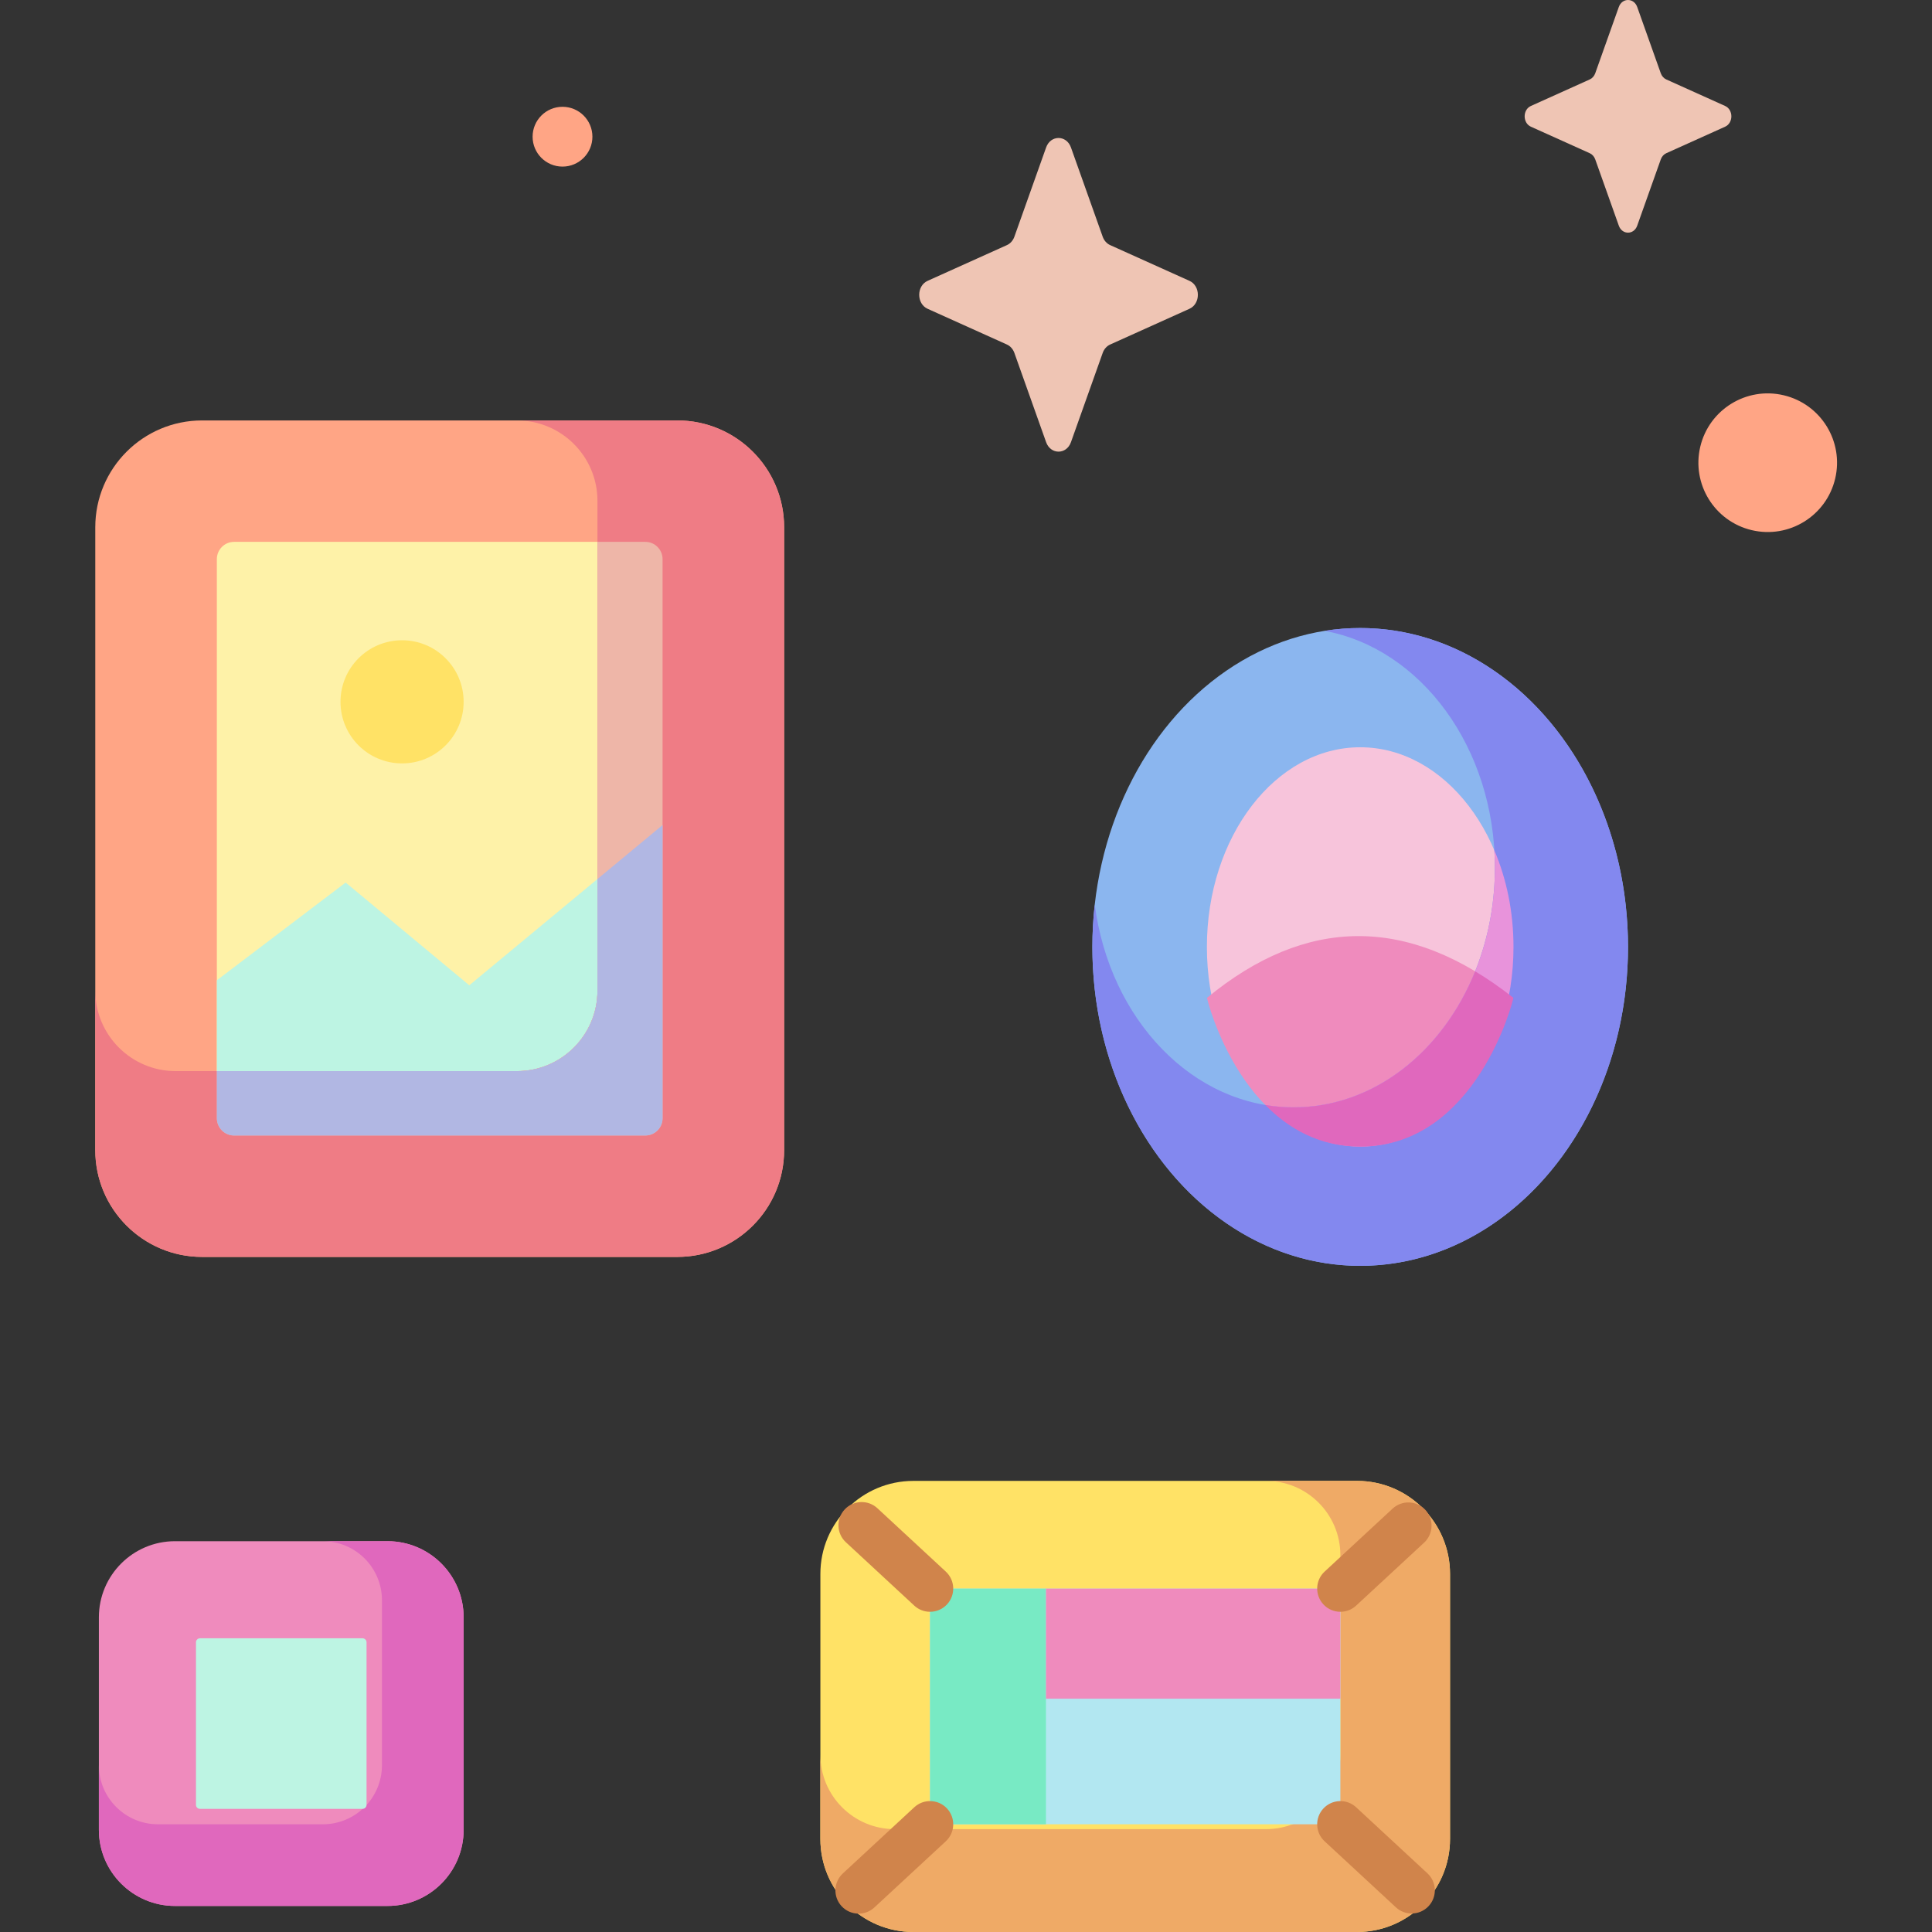
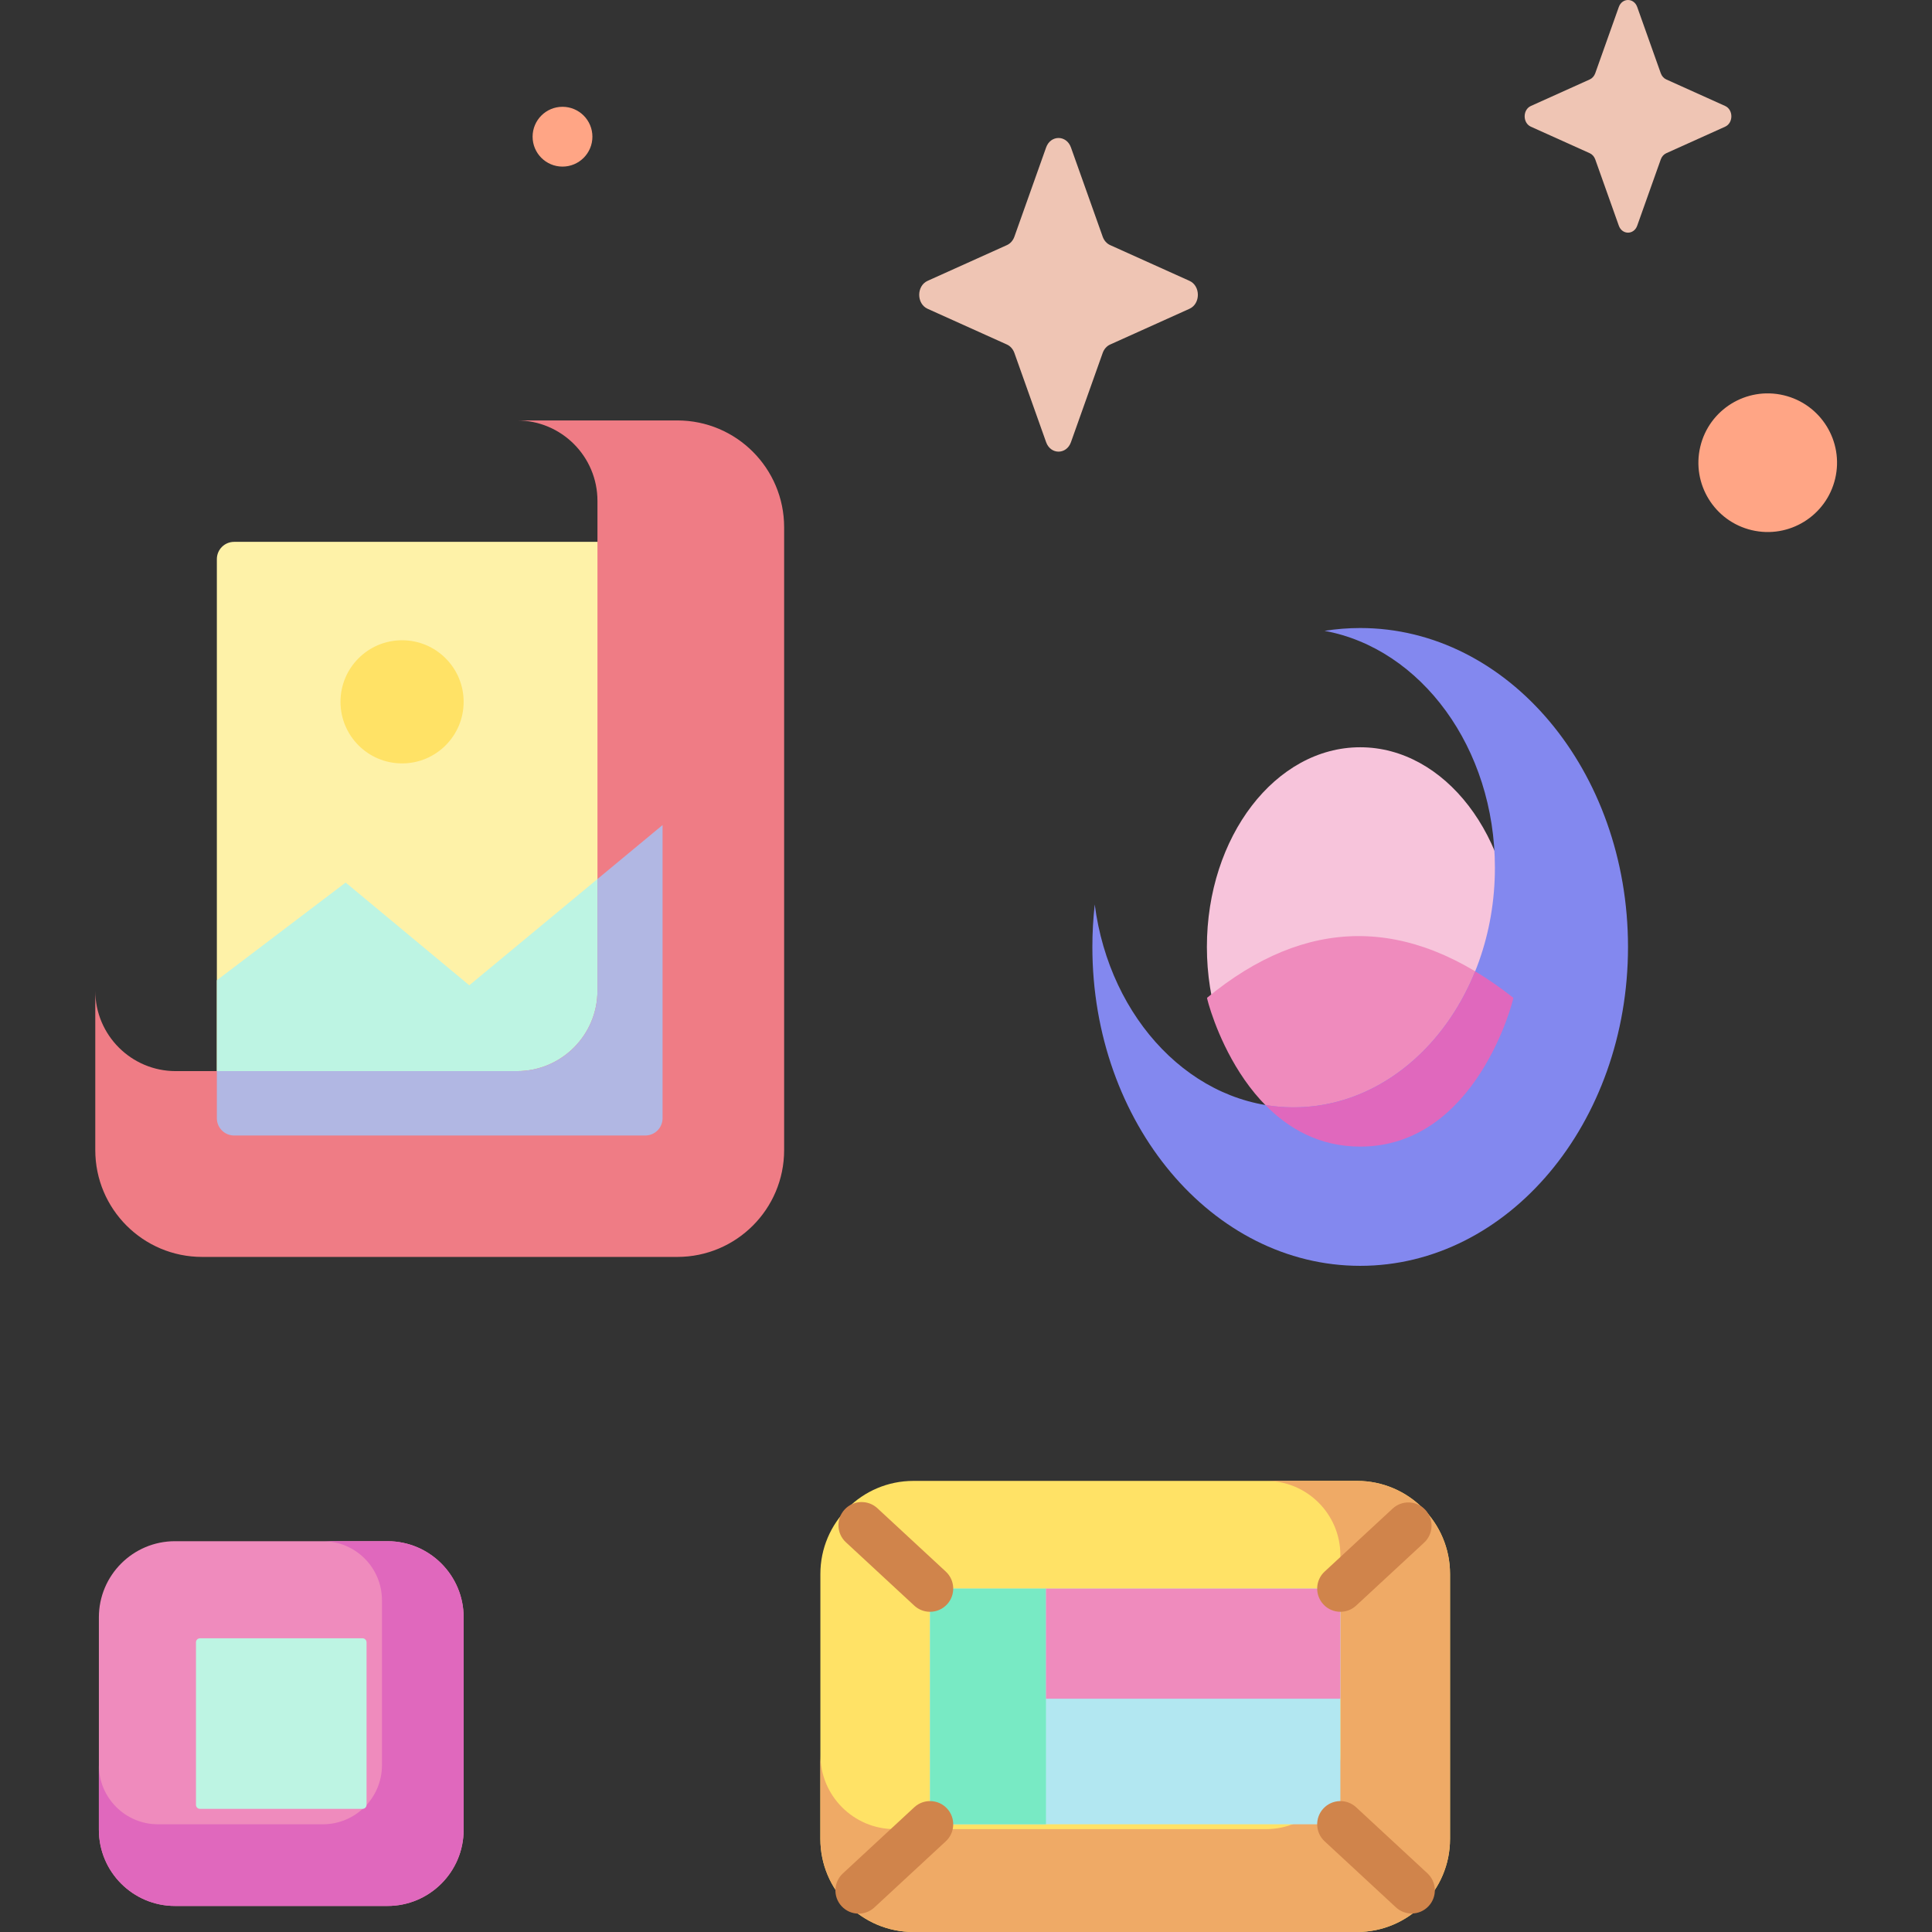
<svg xmlns="http://www.w3.org/2000/svg" id="Capa_1" enable-background="new 0 0 499.869 499.869" height="512" viewBox="0 0 499.869 499.869" width="512">
  <rect x="0" y="0" width="499.869" height="499.869" fill="#333333" stroke="none" />
  <g>
    <g>
-       <path d="m175.237 325.205h-122.941c-15.267 0-27.644-12.377-27.644-27.644v-161.136c0-15.267 12.377-27.644 27.644-27.644h122.94c15.267 0 27.644 12.377 27.644 27.644v161.136c.001 15.267-12.376 27.644-27.643 27.644z" fill="#ffa585" />
      <path d="m166.96 293.79h-106.387c-2.467 0-4.466-2-4.466-4.466v-144.663c0-2.467 2-4.466 4.466-4.466h106.387c2.467 0 4.466 2 4.466 4.466v144.663c0 2.467-1.999 4.466-4.466 4.466z" fill="#fef2a8" />
      <path d="m56.107 253.629v35.695c0 2.467 2 4.467 4.467 4.467h106.386c2.467 0 4.467-2 4.467-4.467v-75.857l-50.006 41.458-31.99-26.585z" fill="#bdf4e3" />
      <path d="m175.237 108.781h-41.473c11.497 0 20.817 9.32 20.817 20.817v126.717c0 11.497-9.32 20.817-20.817 20.817h-88.295c-11.497 0-20.817-9.32-20.817-20.817v41.246c0 15.267 12.377 27.644 27.644 27.644h122.94c15.267 0 27.644-12.376 27.644-27.644v-161.136c.001-15.268-12.376-27.644-27.643-27.644z" fill="#ef7c85" />
-       <path d="m166.96 140.195h-12.379v116.12c0 11.497-9.32 20.817-20.817 20.817h-77.657v12.192c0 2.467 2 4.467 4.467 4.467h106.386c2.467 0 4.467-2 4.467-4.467v-144.662c-.001-2.467-2-4.467-4.467-4.467z" fill="#eeb6a8" />
      <path d="m154.581 256.315c0 11.497-9.32 20.817-20.817 20.817h-77.657v12.192c0 2.467 2 4.467 4.467 4.467h106.386c2.467 0 4.467-2 4.467-4.467v-75.857l-16.845 13.966v28.882z" fill="#b1b7e3" />
-       <ellipse cx="351.924" cy="245.001" fill="#8bb6ef" rx="69.293" ry="82.511" />
      <ellipse cx="351.924" cy="245.001" fill="#f7c4db" rx="39.663" ry="51.66" />
      <path d="m312.293 258.167c-.013.542 9.551 38.495 39.631 38.495s39.644-37.953 39.631-38.495c-27.375-21.606-53.768-20.976-79.262 0z" fill="#ef8bbd" />
      <path d="m351.924 162.49c-3.127 0-6.204.251-9.221.729 24.962 4.582 44.076 30.271 44.076 61.278 0 34.245-23.314 62.007-52.074 62.007-26.039 0-47.614-22.759-51.462-52.483-.401 3.593-.612 7.257-.612 10.98 0 45.57 31.024 82.511 69.293 82.511 38.27 0 69.293-36.941 69.293-82.511.001-45.57-31.023-82.511-69.293-82.511z" fill="#8388ef" />
-       <path d="m386.779 224.497c0 34.245-23.314 62.007-52.074 62.007-2.357 0-4.676-.192-6.949-.554 6.692 6.711 15.07 10.711 24.169 10.711 21.905 0 39.663-23.129 39.663-51.661 0-9.075-1.802-17.598-4.957-25.01.089 1.491.148 2.99.148 4.507z" fill="#e893db" />
      <path d="m334.705 286.504c-2.49 0-4.938-.211-7.334-.614 5.975 6.091 13.997 10.772 24.553 10.772 30.08 0 39.644-37.953 39.631-38.495-3.31-2.612-6.604-4.892-9.885-6.857-8.398 20.82-26.271 35.194-46.965 35.194z" fill="#e068bd" />
      <path d="m351.089 499.869h-114.753c-13.299 0-24.08-10.781-24.08-24.08v-68.556c0-13.299 10.781-24.08 24.08-24.08h114.753c13.299 0 24.08 10.781 24.08 24.08v68.556c0 13.299-10.781 24.08-24.08 24.08z" fill="#ffe266" />
      <path d="m351.089 383.152h-23.52c10.619 0 19.227 8.608 19.227 19.227v51.647c0 10.619-8.608 19.227-19.227 19.227h-96.087c-10.619 0-19.227-8.608-19.227-19.227v21.762c0 13.299 10.781 24.08 24.08 24.08h114.753c13.299 0 24.08-10.781 24.08-24.08v-68.556c.001-13.299-10.78-24.08-24.079-24.08z" fill="#efaa66" />
      <path d="m341.082 471.999h-94.739c-3.156 0-5.715-2.559-5.715-5.715v-49.549c0-3.156 2.559-5.715 5.715-5.715h94.739c3.156 0 5.715 2.559 5.715 5.715v49.549c0 3.157-2.559 5.715-5.715 5.715z" fill="#b2e7f1" />
      <path d="m240.628 411.021h29.998v60.978h-29.998z" fill="#78eac4" />
      <path d="m346.797 439.515h-76.17v-28.494h72.464c2.047 0 3.706 1.659 3.706 3.706z" fill="#ef8bbd" />
      <path d="m100.254 493.131h-54.967c-10.882 0-19.704-8.822-19.704-19.704v-54.967c0-10.882 8.822-19.704 19.704-19.704h54.967c10.882 0 19.704 8.822 19.704 19.704v54.967c0 10.882-8.822 19.704-19.704 19.704z" fill="#ef8bbd" />
      <path d="m100.254 398.756h-16.72c8.445 0 15.292 6.847 15.292 15.292v42.659c0 8.445-6.846 15.292-15.292 15.292h-42.66c-8.445 0-15.292-6.847-15.292-15.292v16.719c0 10.882 8.822 19.704 19.704 19.704h54.967c10.882 0 19.704-8.822 19.704-19.704v-54.966c.001-10.882-8.821-19.704-19.703-19.704z" fill="#e068bd" />
      <path d="m93.795 468.009h-42.05c-.574 0-1.04-.466-1.04-1.04v-42.05c0-.574.466-1.04 1.04-1.04h42.05c.574 0 1.04.466 1.04 1.04v42.05c0 .574-.465 1.04-1.04 1.04z" fill="#bdf4e3" />
      <circle cx="104.027" cy="181.585" fill="#ffe266" r="15.931" />
      <g>
        <path d="m240.627 417.021c-1.459 0-2.922-.529-4.076-1.598l-17.693-16.39c-2.432-2.252-2.576-6.048-.324-8.479 2.25-2.432 6.048-2.576 8.479-.325l17.693 16.39c2.432 2.252 2.576 6.048.324 8.479-1.182 1.277-2.791 1.923-4.403 1.923z" fill="#d0844b" />
      </g>
      <g>
        <path d="m365.239 495.083c-1.459 0-2.922-.529-4.076-1.598l-18.443-17.084c-2.432-2.252-2.576-6.048-.324-8.479 2.251-2.431 6.048-2.577 8.478-.325l18.443 17.084c2.432 2.252 2.576 6.048.324 8.479-1.181 1.277-2.789 1.923-4.402 1.923z" fill="#d0844b" />
      </g>
      <g>
        <path d="m346.798 417.021c-1.612 0-3.22-.646-4.402-1.922-2.252-2.431-2.108-6.228.324-8.48l17.588-16.292c2.43-2.252 6.226-2.108 8.478.324 2.252 2.431 2.107 6.228-.324 8.48l-17.588 16.292c-1.154 1.07-2.617 1.598-4.076 1.598z" fill="#d0844b" />
      </g>
      <g>
        <path d="m222.15 495.117c-1.612 0-3.221-.646-4.402-1.923-2.252-2.431-2.107-6.227.324-8.479l18.48-17.118c2.429-2.252 6.227-2.108 8.479.325 2.252 2.431 2.107 6.227-.324 8.479l-18.479 17.118c-1.157 1.069-2.619 1.598-4.078 1.598z" fill="#d0844b" />
      </g>
    </g>
    <path d="m277.089 38.15 8.215 23.098c.352.989 1.048 1.773 1.926 2.168l20.521 9.246c2.899 1.306 2.899 5.925 0 7.232l-20.521 9.246c-.878.396-1.575 1.179-1.926 2.168l-8.215 23.098c-1.16 3.263-5.264 3.263-6.425 0l-8.214-23.098c-.352-.989-1.048-1.773-1.927-2.168l-20.521-9.246c-2.899-1.306-2.899-5.925 0-7.232l20.521-9.246c.879-.396 1.575-1.18 1.927-2.168l8.214-23.098c1.16-3.263 5.264-3.263 6.425 0z" fill="#efc5b4" />
    <path d="m423.601 1.815 6.093 17.133c.261.734.777 1.315 1.429 1.609l15.222 6.858c2.151.969 2.151 4.395 0 5.364l-15.222 6.858c-.652.294-1.168.875-1.429 1.609l-6.093 17.133c-.861 2.421-3.905 2.421-4.766 0l-6.093-17.133c-.261-.734-.777-1.315-1.429-1.609l-15.223-6.857c-2.15-.969-2.15-4.395 0-5.364l15.222-6.858c.652-.294 1.168-.875 1.429-1.609l6.093-17.133c.862-2.421 3.906-2.421 4.767-.001z" fill="#efc5b4" />
    <g fill="#ffa585">
      <ellipse cx="457.28" cy="119.574" rx="17.937" ry="17.937" transform="matrix(.23 -.973 .973 .23 235.844 537.148)" />
      <circle cx="145.538" cy="35.368" r="7.737" />
    </g>
  </g>
</svg>